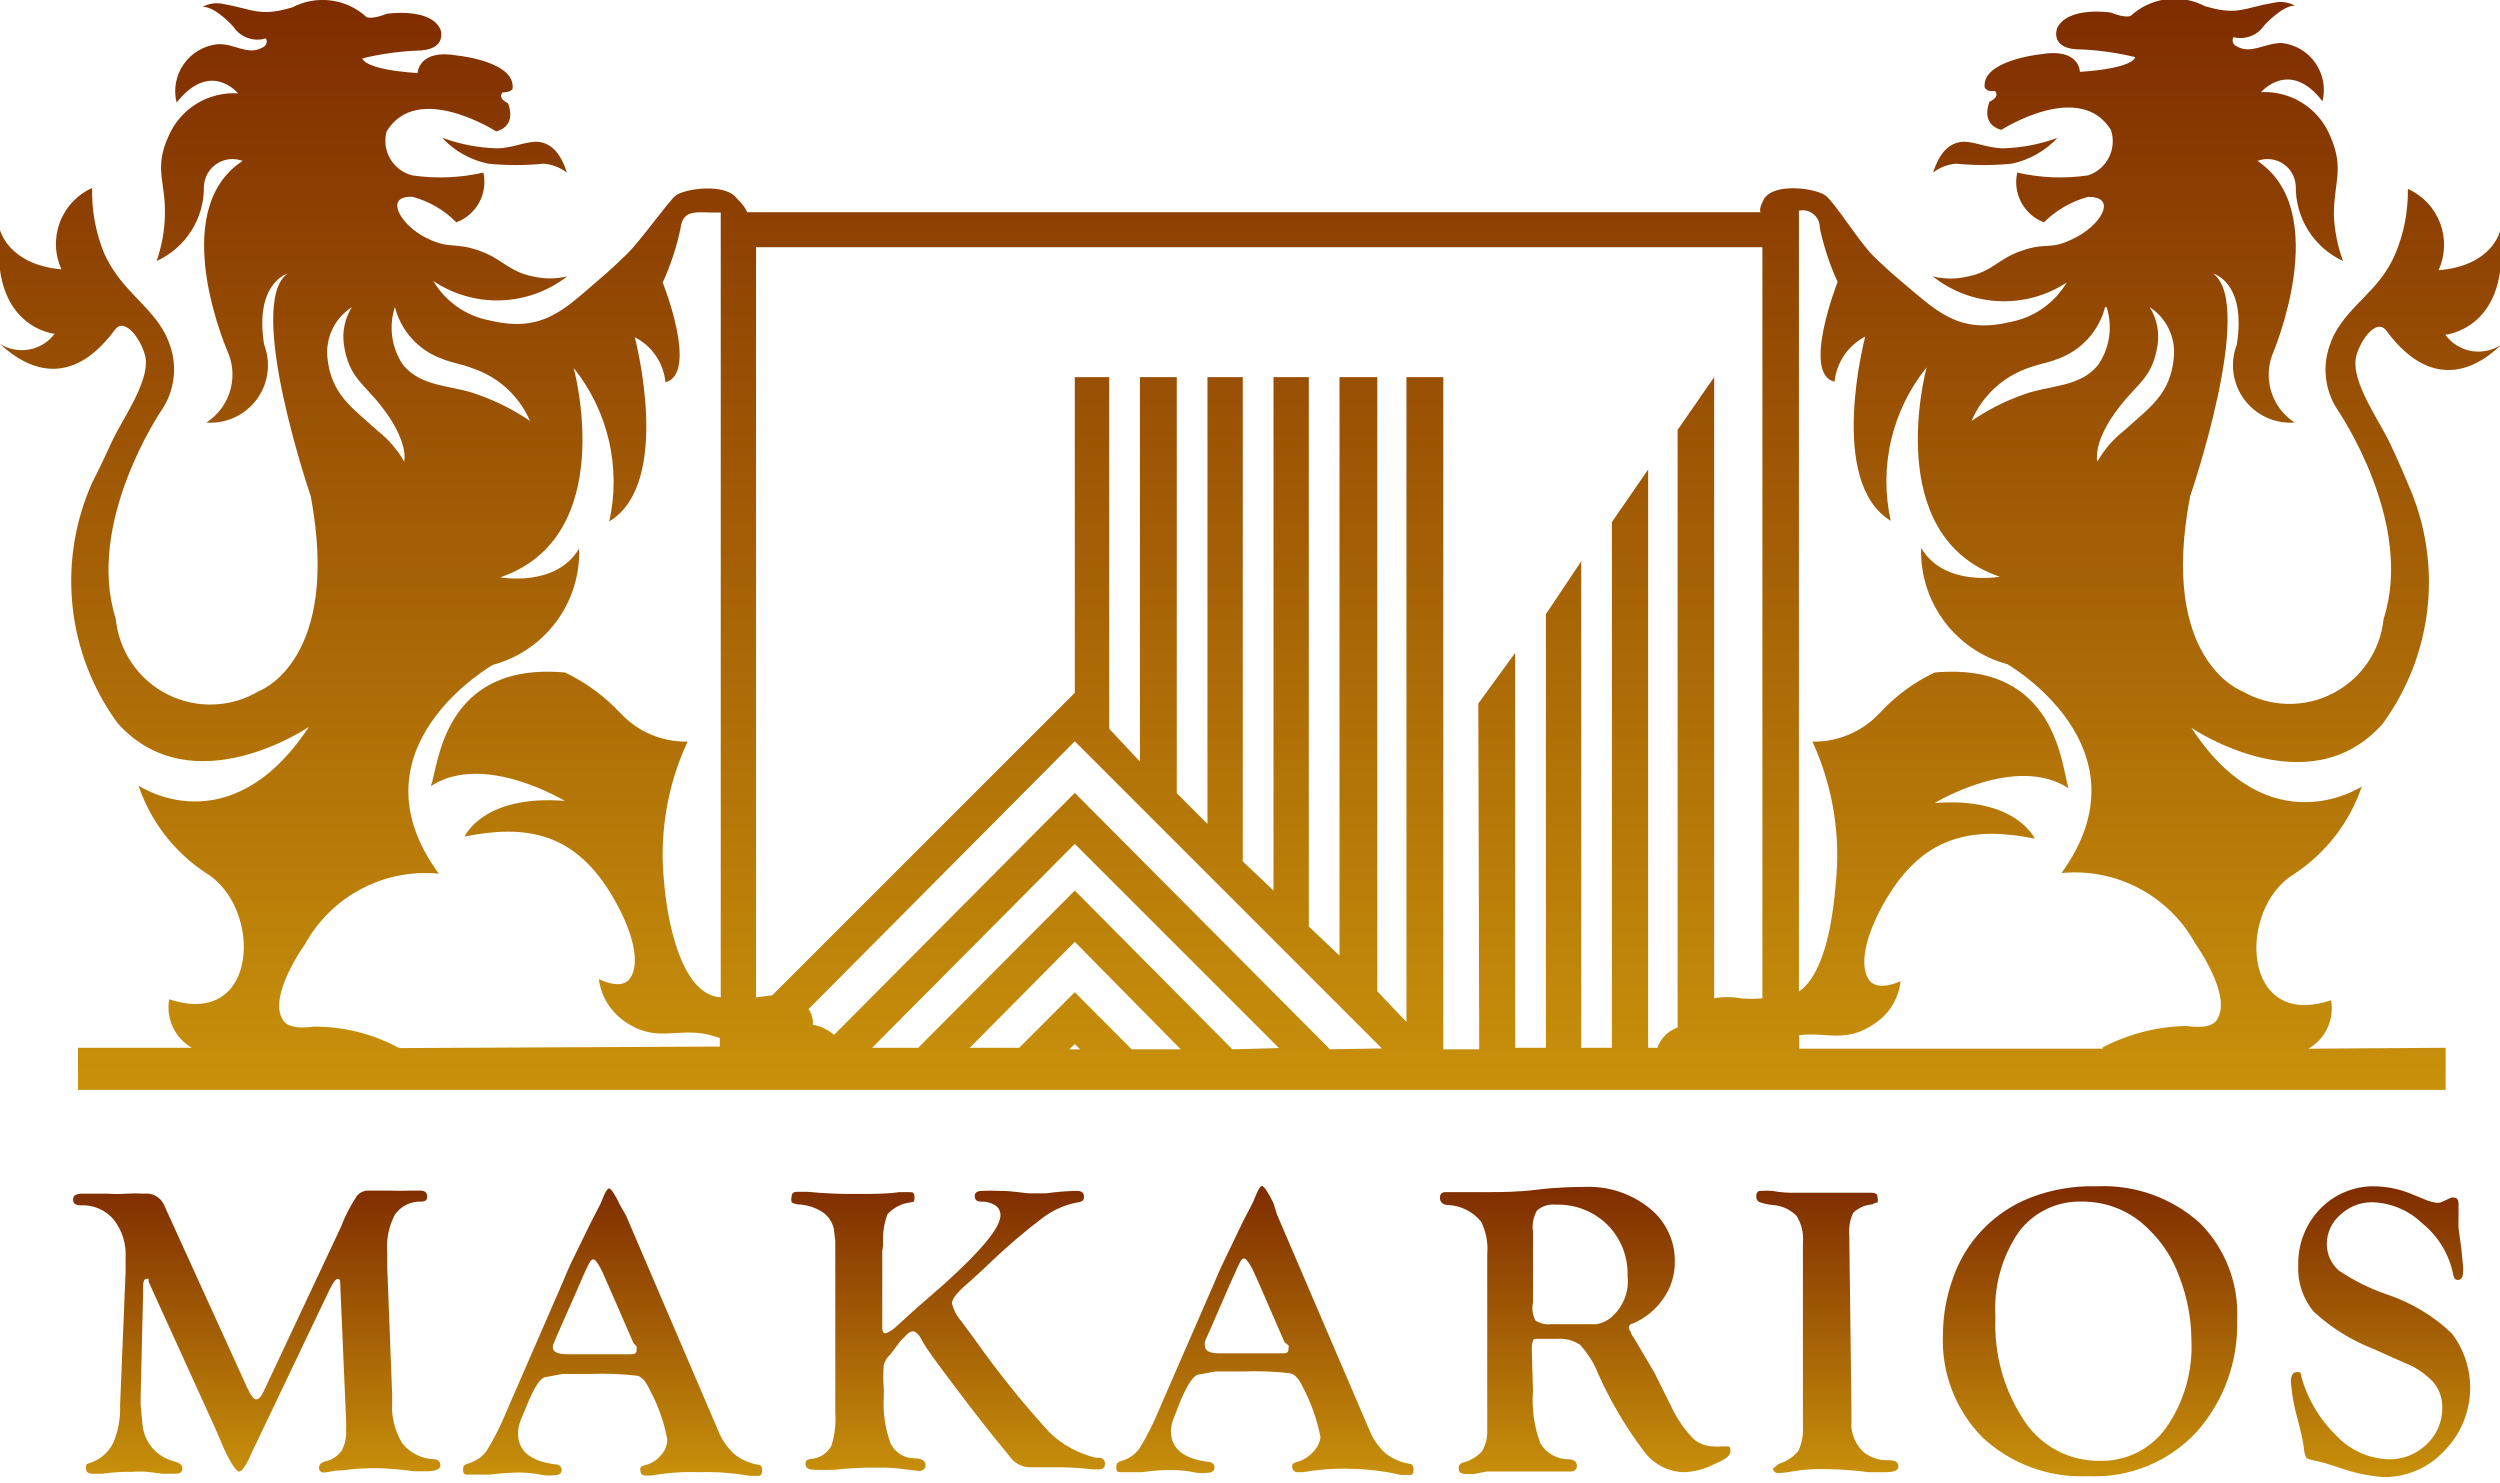
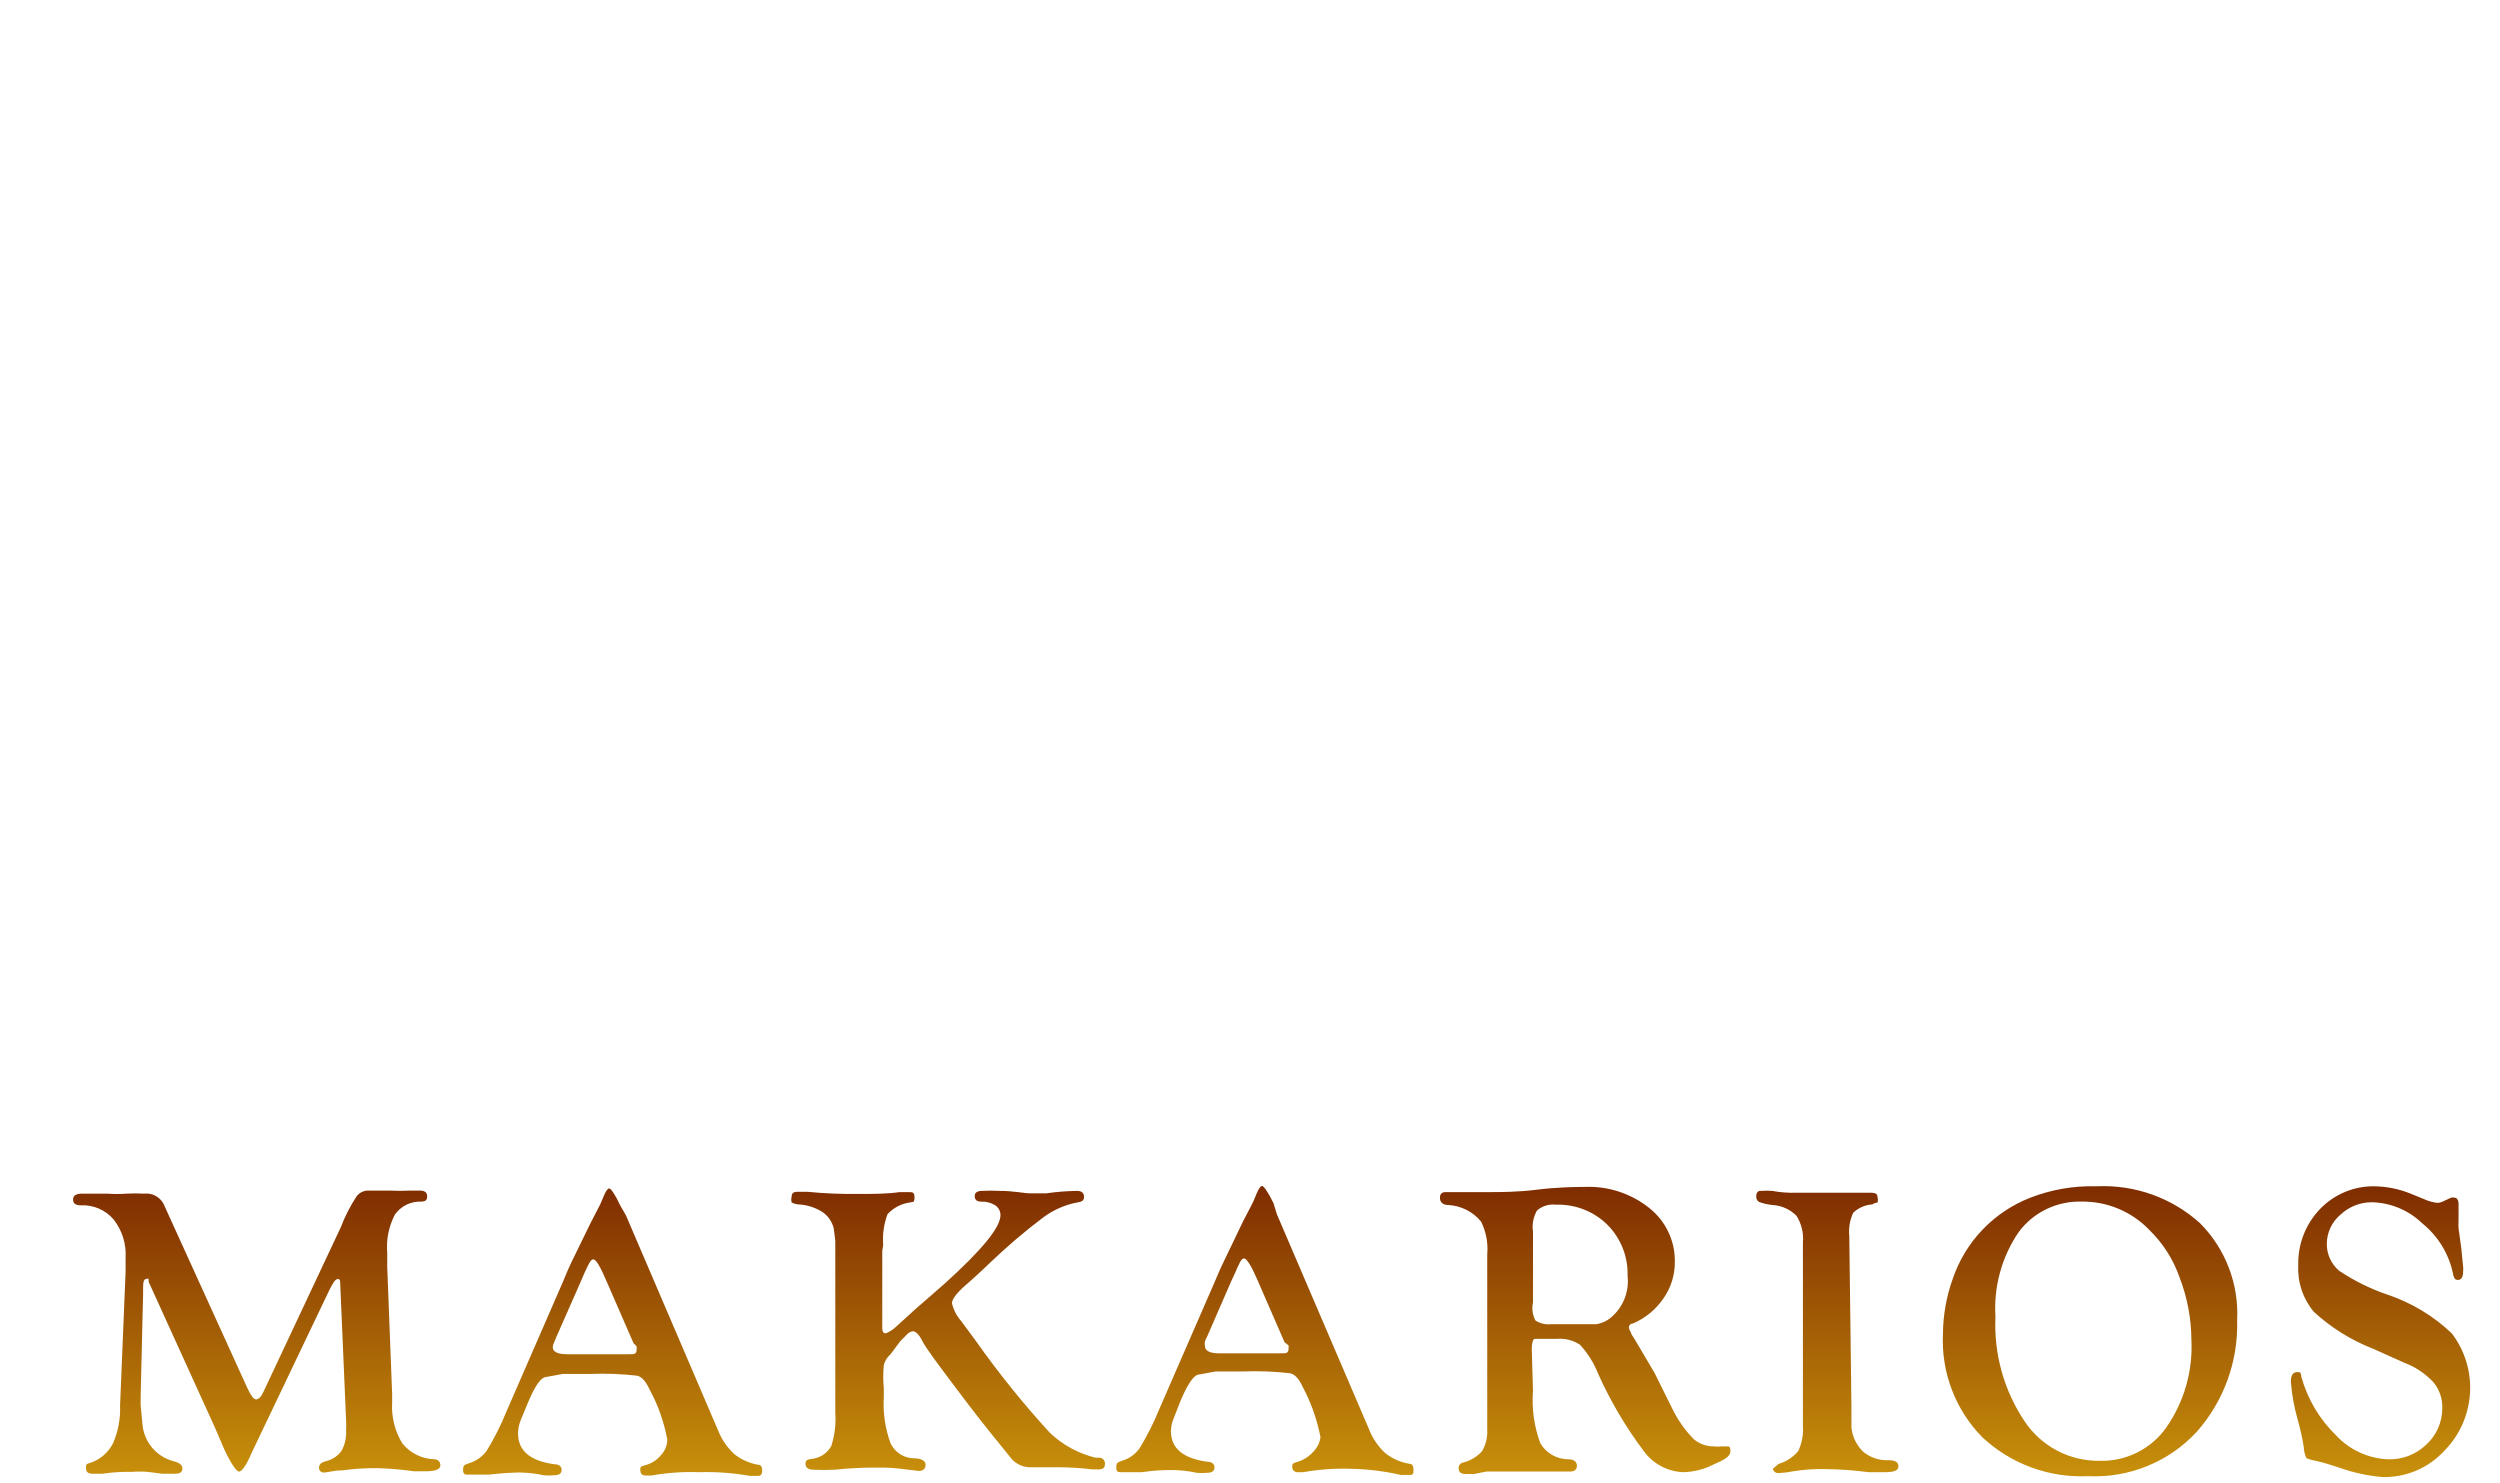
<svg xmlns="http://www.w3.org/2000/svg" width="150" height="89" viewBox="0 0 150 89" fill="none">
-   <path fill-rule="evenodd" clip-rule="evenodd" d="M26.551 8.273C27.591 8.654 28.686 8.866 29.794 8.899C30.77 8.899 31.636 8.439 32.3 8.512C32.963 8.586 33.589 9.028 34.013 10.355C33.607 10.046 33.121 9.861 32.613 9.821C31.51 9.932 30.399 9.932 29.296 9.821C28.245 9.607 27.286 9.072 26.551 8.291M21.115 18.425C20.618 18.743 20.218 19.191 19.958 19.721C19.698 20.25 19.589 20.841 19.641 21.429C19.862 23.658 21.078 24.413 22.663 25.851C23.306 26.356 23.844 26.982 24.248 27.693C24.248 27.693 24.579 26.551 22.884 24.377C21.797 22.976 20.931 22.645 20.636 20.692C20.52 19.903 20.69 19.099 21.115 18.425ZM23.695 18.425C23.508 18.994 23.452 19.598 23.532 20.192C23.611 20.785 23.825 21.353 24.155 21.852C25.261 23.271 27.14 23.087 28.725 23.695C29.814 24.083 30.848 24.609 31.802 25.261C31.485 24.527 31.018 23.868 30.431 23.325C29.844 22.782 29.15 22.369 28.393 22.11C27.619 21.816 27.067 21.76 26.551 21.539C25.855 21.295 25.231 20.884 24.732 20.34C24.234 19.797 23.878 19.139 23.695 18.425ZM123.449 8.273C122.409 8.654 121.314 8.866 120.206 8.899C119.23 8.899 118.364 8.439 117.701 8.512C117.037 8.586 116.411 9.028 115.987 10.355C116.385 10.045 116.866 9.859 117.369 9.821C118.478 9.931 119.595 9.931 120.704 9.821C121.755 9.597 122.713 9.057 123.449 8.273ZM128.977 18.425C129.47 18.745 129.867 19.195 130.123 19.724C130.38 20.253 130.487 20.843 130.432 21.429C130.23 23.658 129.014 24.413 127.429 25.851C126.786 26.356 126.248 26.982 125.844 27.693C125.844 27.693 125.494 26.551 127.19 24.377C128.277 22.976 129.161 22.645 129.456 20.692C129.572 19.903 129.402 19.099 128.977 18.425ZM126.397 18.425C126.579 18.996 126.631 19.6 126.548 20.193C126.465 20.787 126.25 21.354 125.918 21.852C124.831 23.271 122.952 23.087 121.349 23.695C120.265 24.08 119.236 24.606 118.29 25.261C118.597 24.536 119.05 23.883 119.62 23.34C120.191 22.798 120.867 22.38 121.607 22.11C122.381 21.816 122.933 21.76 123.449 21.539C124.144 21.294 124.768 20.882 125.266 20.339C125.764 19.796 126.121 19.139 126.305 18.425H126.397ZM138.503 62.922C139.003 62.638 139.403 62.205 139.647 61.684C139.892 61.162 139.968 60.578 139.866 60.011C134.449 61.854 134.228 54.483 137.655 52.438C139.552 51.187 140.979 49.339 141.709 47.187C141.709 47.187 136.181 50.872 131.483 43.668C131.483 43.668 138.484 48.44 142.943 43.447C144.451 41.392 145.387 38.974 145.656 36.44C145.925 33.905 145.516 31.345 144.472 29.02C144.472 29.02 144.067 28.006 143.404 26.606C142.74 25.206 141.137 23.013 141.34 21.539C141.488 20.599 142.556 18.997 143.183 19.844C146.186 23.916 149.06 21.686 150.055 20.692C149.528 21.04 148.887 21.171 148.266 21.057C147.644 20.944 147.091 20.595 146.72 20.084C146.72 20.084 150.682 19.733 150 13.856C150 13.856 149.576 15.938 146.315 16.214C146.515 15.773 146.626 15.296 146.642 14.812C146.658 14.327 146.578 13.844 146.407 13.39C146.236 12.937 145.977 12.522 145.645 12.168C145.313 11.815 144.914 11.531 144.472 11.332C144.493 12.672 144.236 14.002 143.717 15.238C142.759 17.467 141.045 18.186 140.032 20.102C139.935 20.312 139.849 20.528 139.774 20.747C139.551 21.386 139.48 22.069 139.567 22.74C139.653 23.412 139.894 24.054 140.271 24.616C140.271 24.616 144.896 31.341 143.017 37.127C142.922 38.073 142.59 38.98 142.053 39.764C141.516 40.549 140.791 41.186 139.943 41.617C139.096 42.048 138.154 42.259 137.203 42.231C136.253 42.203 135.325 41.937 134.504 41.457C134.504 41.457 129.511 39.614 131.409 29.775C131.409 29.775 135.352 18.278 132.791 16.417C132.791 16.417 134.799 16.914 134.21 20.673C134 21.215 133.931 21.801 134.008 22.377C134.086 22.953 134.308 23.5 134.653 23.967C134.999 24.434 135.457 24.806 135.985 25.048C136.513 25.291 137.094 25.395 137.673 25.353C137.019 24.925 136.53 24.286 136.289 23.542C136.048 22.798 136.068 21.994 136.347 21.263C136.347 21.263 140.032 12.713 135.444 9.655C135.698 9.557 135.972 9.522 136.242 9.553C136.513 9.583 136.772 9.678 136.998 9.83C137.224 9.982 137.41 10.186 137.54 10.425C137.671 10.664 137.742 10.931 137.747 11.203C137.742 12.14 138.007 13.059 138.51 13.849C139.014 14.64 139.734 15.269 140.585 15.662C140.255 14.775 140.069 13.842 140.032 12.898C140.032 10.889 140.677 10.134 139.811 8.162C139.477 7.349 138.899 6.658 138.156 6.187C137.414 5.715 136.544 5.485 135.665 5.528C135.665 5.528 137.379 3.501 139.35 6.08C139.447 5.687 139.459 5.278 139.385 4.88C139.31 4.482 139.152 4.105 138.92 3.773C138.688 3.442 138.387 3.164 138.039 2.958C137.691 2.752 137.302 2.623 136.9 2.58C135.868 2.58 135.057 3.28 134.21 2.782C134.157 2.763 134.109 2.732 134.07 2.693C134.03 2.653 134 2.605 133.981 2.553C133.961 2.5 133.954 2.444 133.958 2.388C133.963 2.332 133.979 2.278 134.007 2.229C134.349 2.317 134.709 2.296 135.039 2.171C135.369 2.046 135.652 1.821 135.849 1.529C135.849 1.529 136.9 0.35 137.692 0.332C137.302 0.126 136.851 0.067 136.421 0.166C134.578 0.479 134.265 0.958 132.293 0.369C131.58 -0.005 130.769 -0.148 129.97 -0.043C129.172 0.063 128.426 0.412 127.834 0.958C127.834 0.958 127.521 1.106 126.655 0.755C126.655 0.755 124.094 0.35 123.431 1.677C123.431 1.677 122.915 3.003 124.905 2.966C125.986 3.019 127.059 3.173 128.111 3.427C128.111 3.427 128.111 4.09 124.794 4.312C124.794 4.312 124.794 2.838 122.399 3.261C122.399 3.261 118.88 3.63 119.082 5.251C119.082 5.251 119.211 5.546 119.69 5.454C119.69 5.454 120.059 5.767 119.377 6.099C119.377 6.099 118.769 7.425 120.077 7.794C120.077 7.794 124.776 4.772 126.655 7.794C126.745 8.062 126.78 8.346 126.76 8.628C126.74 8.911 126.665 9.187 126.538 9.44C126.412 9.693 126.236 9.919 126.023 10.104C125.809 10.29 125.56 10.431 125.292 10.521C123.875 10.732 122.431 10.676 121.035 10.355C120.897 10.962 120.984 11.599 121.278 12.148C121.573 12.696 122.056 13.12 122.638 13.34C123.374 12.607 124.289 12.079 125.292 11.811C126.932 11.811 126.213 13.248 124.794 14.114C122.952 15.146 122.952 14.445 121.22 15.072C119.912 15.533 119.506 16.306 118.087 16.583C117.392 16.757 116.664 16.757 115.969 16.583C117.098 17.483 118.483 18.003 119.926 18.069C121.368 18.135 122.795 17.744 124.002 16.951C123.635 17.57 123.139 18.103 122.547 18.513C121.956 18.923 121.283 19.201 120.575 19.328C117.387 20.084 116.079 18.536 113.942 16.767C113.463 16.362 112.928 15.883 112.376 15.33C111.51 14.464 110.091 12.161 109.538 11.737C108.985 11.313 106.498 10.926 105.853 11.921C105.853 11.921 105.503 12.511 105.632 12.732H44.829C44.829 12.732 44.736 12.419 44.221 11.921C43.502 10.926 40.996 11.35 40.536 11.737C40.075 12.124 38.49 14.372 37.624 15.238C37.053 15.79 36.537 16.27 36.058 16.675C33.903 18.517 32.613 19.991 29.425 19.236C28.717 19.109 28.044 18.831 27.453 18.421C26.861 18.011 26.365 17.478 25.998 16.859C27.196 17.665 28.617 18.072 30.059 18.022C31.502 17.973 32.892 17.469 34.031 16.583C33.353 16.745 32.646 16.745 31.968 16.583C30.549 16.306 30.125 15.533 28.835 15.072C27.14 14.445 26.993 15.072 25.279 14.114C23.861 13.248 23.142 11.719 24.764 11.811C25.756 12.08 26.659 12.607 27.38 13.34C27.966 13.123 28.453 12.701 28.751 12.152C29.049 11.603 29.138 10.964 29.001 10.355C27.599 10.676 26.149 10.732 24.727 10.521C24.452 10.45 24.194 10.326 23.968 10.155C23.742 9.983 23.553 9.769 23.41 9.524C23.268 9.278 23.176 9.007 23.139 8.726C23.103 8.445 23.122 8.159 23.197 7.886C25.04 4.846 29.775 7.886 29.775 7.886C31.083 7.518 30.475 6.191 30.475 6.191C29.794 5.859 30.162 5.546 30.162 5.546C30.623 5.546 30.752 5.343 30.752 5.343C30.973 3.685 27.454 3.335 27.454 3.335C25.095 2.911 25.058 4.385 25.058 4.385C21.76 4.164 21.742 3.501 21.742 3.501C22.794 3.247 23.867 3.093 24.948 3.04C26.919 3.04 26.422 1.75 26.422 1.75C25.795 0.424 23.197 0.829 23.197 0.829C22.331 1.179 22 1.032 22 1.032C21.408 0.486 20.662 0.136 19.864 0.031C19.066 -0.075 18.254 0.069 17.541 0.442C15.569 1.032 15.182 0.553 13.414 0.24C12.989 0.145 12.546 0.204 12.161 0.405C12.953 0.405 14.003 1.603 14.003 1.603C14.21 1.915 14.511 2.152 14.863 2.278C15.215 2.404 15.599 2.413 15.956 2.303C15.983 2.353 15.999 2.408 16.003 2.465C16.006 2.522 15.997 2.579 15.976 2.631C15.954 2.684 15.922 2.732 15.88 2.77C15.839 2.809 15.789 2.838 15.735 2.856C14.851 3.353 14.095 2.598 13.045 2.653C12.643 2.697 12.254 2.826 11.906 3.032C11.557 3.238 11.257 3.516 11.025 3.847C10.793 4.179 10.634 4.556 10.56 4.954C10.486 5.352 10.498 5.761 10.595 6.154C12.64 3.575 14.28 5.601 14.28 5.601C13.406 5.549 12.538 5.766 11.793 6.224C11.048 6.683 10.462 7.359 10.116 8.162C9.213 10.134 9.95 10.889 9.894 12.898C9.875 13.839 9.707 14.772 9.397 15.662C10.251 15.273 10.973 14.644 11.477 13.853C11.981 13.061 12.244 12.141 12.234 11.203C12.243 10.93 12.317 10.663 12.449 10.424C12.582 10.186 12.769 9.982 12.997 9.831C13.224 9.679 13.484 9.584 13.755 9.554C14.026 9.523 14.301 9.558 14.556 9.655C9.894 12.713 13.727 21.263 13.727 21.263C14.004 21.996 14.022 22.801 13.777 23.546C13.532 24.29 13.04 24.928 12.382 25.353C12.961 25.395 13.542 25.291 14.07 25.048C14.598 24.806 15.056 24.434 15.402 23.967C15.748 23.5 15.97 22.953 16.047 22.377C16.125 21.801 16.055 21.215 15.846 20.673C15.256 16.988 17.246 16.417 17.246 16.417C14.703 18.259 18.646 29.775 18.646 29.775C20.489 39.67 15.551 41.457 15.551 41.457C14.727 41.953 13.791 42.233 12.829 42.269C11.868 42.306 10.913 42.098 10.054 41.666C9.195 41.233 8.459 40.59 7.916 39.797C7.372 39.003 7.039 38.084 6.946 37.127C5.104 31.341 9.692 24.616 9.692 24.616C10.072 24.055 10.316 23.414 10.406 22.742C10.496 22.071 10.428 21.388 10.208 20.747C10.133 20.528 10.047 20.312 9.95 20.102C8.992 18.259 7.296 17.467 6.265 15.238C5.745 13.983 5.494 12.634 5.528 11.276C5.086 11.475 4.687 11.76 4.355 12.113C4.023 12.466 3.764 12.882 3.593 13.335C3.422 13.789 3.342 14.272 3.358 14.756C3.373 15.241 3.485 15.717 3.685 16.159C0.497 15.883 3.71784e-06 13.8 3.71784e-06 13.8C-0.663 19.678 3.28 20.028 3.28 20.028C2.908 20.521 2.365 20.857 1.758 20.97C1.151 21.082 0.524 20.963 3.71784e-06 20.636C1.013 21.576 3.888 23.861 6.891 19.789C7.518 18.941 8.586 20.544 8.734 21.484C8.955 22.958 7.315 25.169 6.688 26.551C6.062 27.933 5.528 28.965 5.528 28.965C4.489 31.291 4.084 33.85 4.353 36.384C4.621 38.917 5.554 41.334 7.057 43.392C11.534 48.385 18.536 43.613 18.536 43.613C13.745 50.854 8.31 47.132 8.31 47.132C9.034 49.287 10.461 51.137 12.363 52.383C15.772 54.447 15.569 61.761 10.152 59.956C10.05 60.523 10.127 61.107 10.371 61.628C10.615 62.15 11.015 62.583 11.516 62.867H4.68V65.391H146.739V62.867L138.503 62.922ZM126.213 62.922H107.954V62.111C109.63 61.909 110.773 62.627 112.541 61.374C112.956 61.089 113.304 60.717 113.561 60.284C113.819 59.852 113.98 59.369 114.034 58.869C114.034 58.869 112.781 59.495 112.191 58.869C111.362 57.8 112.191 55.497 113.352 53.654C115.582 50.098 118.456 49.582 122.086 50.319C122.086 50.319 120.962 47.795 116.079 48.182C116.079 48.182 120.943 45.216 124.113 47.298C123.689 46.063 123.449 39.688 116.079 40.351C114.834 40.944 113.715 41.769 112.781 42.783C112.266 43.336 111.641 43.775 110.946 44.07C110.251 44.365 109.501 44.511 108.746 44.497C109.968 47.157 110.452 50.098 110.146 53.01C110.017 54.594 109.612 58.353 107.935 59.495V12.64C108.088 12.606 108.246 12.608 108.398 12.644C108.55 12.681 108.692 12.752 108.812 12.851C108.933 12.95 109.03 13.076 109.095 13.218C109.16 13.36 109.192 13.515 109.188 13.672C109.423 14.789 109.781 15.877 110.257 16.914C110.257 16.914 108.083 22.442 110.072 22.903C110.131 22.334 110.33 21.788 110.651 21.315C110.973 20.843 111.407 20.457 111.915 20.194C111.915 20.194 109.593 28.909 113.444 31.249C113.088 29.65 113.096 27.992 113.469 26.397C113.843 24.802 114.571 23.311 115.6 22.037C115.6 22.037 112.818 32.152 119.985 34.603C119.985 34.603 116.65 35.229 115.268 32.871C115.218 34.448 115.702 35.996 116.642 37.263C117.582 38.531 118.922 39.444 120.446 39.854C120.446 39.854 129.143 44.847 123.689 52.383C125.295 52.227 126.913 52.544 128.341 53.298C129.769 54.051 130.944 55.206 131.722 56.621C131.722 56.621 133.952 59.735 133.03 61.153C133.03 61.153 132.846 61.798 131.188 61.559C129.42 61.591 127.684 62.039 126.121 62.867L126.213 62.922ZM23.953 62.885C22.375 62.029 20.607 61.586 18.812 61.596C17.209 61.835 16.97 61.19 16.97 61.19C16.048 59.772 18.296 56.658 18.296 56.658C19.074 55.243 20.25 54.088 21.678 53.334C23.106 52.581 24.723 52.263 26.33 52.42C20.802 44.884 29.573 39.891 29.573 39.891C31.096 39.48 32.437 38.568 33.376 37.3C34.316 36.032 34.8 34.485 34.75 32.907C33.368 35.266 30.015 34.639 30.015 34.639C37.201 32.189 34.418 22.073 34.418 22.073C35.442 23.351 36.166 24.842 36.535 26.437C36.905 28.031 36.912 29.689 36.556 31.286C40.407 28.965 38.085 20.231 38.085 20.231C38.595 20.491 39.031 20.876 39.353 21.349C39.675 21.823 39.873 22.37 39.928 22.939C41.936 22.387 39.762 16.951 39.762 16.951C40.237 15.913 40.596 14.826 40.83 13.708C40.978 12.419 41.973 12.806 43.244 12.75V59.845C40.757 59.679 40.001 54.852 39.854 53.01C39.537 50.097 40.021 47.154 41.254 44.497C40.499 44.511 39.749 44.365 39.054 44.07C38.359 43.775 37.734 43.336 37.219 42.783C36.275 41.772 35.15 40.947 33.903 40.351C26.532 39.688 26.311 45.989 25.851 47.169C29.001 45.087 33.884 48.053 33.884 48.053C28.983 47.666 27.877 50.19 27.877 50.19C31.562 49.453 34.382 49.969 36.593 53.525C37.735 55.368 38.583 57.671 37.772 58.74C37.237 59.44 35.929 58.74 35.929 58.74C35.994 59.237 36.16 59.716 36.417 60.147C36.674 60.578 37.016 60.951 37.422 61.246C39.375 62.627 40.554 61.633 42.489 62.075L43.189 62.277V62.793L23.953 62.885ZM64.488 62.646L64.802 62.959H64.157L64.488 62.646ZM70.845 62.959H67.897L64.488 59.532L61.153 62.867H58.187L64.488 56.51L70.845 62.959ZM73.941 62.959L64.488 53.433L55.092 62.867H52.328L64.488 50.633L76.741 62.885L73.941 62.959ZM79.8 62.959L64.488 47.574L50.043 62.093C49.681 61.78 49.242 61.57 48.772 61.485C48.796 61.151 48.705 60.82 48.514 60.545L64.488 44.479L82.914 62.904L79.8 62.959ZM88.754 62.959H86.599V22.626H84.388V61.319L82.637 59.477V22.626H80.371V57.339L78.528 55.589V22.626H76.409V53.433L74.567 51.683V22.626H72.448V49.435L70.606 47.593V22.626H68.394V45.695L66.552 43.723V22.626H64.488V41.567L46.34 59.716L45.363 59.845V14.832H105.743V59.901C105.313 59.936 104.882 59.936 104.453 59.901C103.923 59.799 103.379 59.799 102.85 59.901V22.626L100.657 25.795V61.651C100.376 61.749 100.12 61.909 99.909 62.119C99.699 62.33 99.539 62.586 99.441 62.867H98.888V28.172L96.714 31.323V62.867H94.872V33.681L92.753 36.85V62.867H90.91V39.172L88.699 42.212L88.754 62.959Z" fill="url(#paint0_linear_208_1906)" />
  <path d="M142.372 71.177C143.149 71.177 143.918 71.327 144.638 71.619L145.449 71.951C145.7 72.066 145.967 72.141 146.241 72.172C146.363 72.167 146.483 72.136 146.591 72.08L147.07 71.859C147.131 71.842 147.194 71.842 147.255 71.859C147.421 71.859 147.513 71.987 147.513 72.264V73.259C147.503 73.406 147.503 73.554 147.513 73.701L147.678 74.899L147.789 76.023C147.797 76.108 147.797 76.195 147.789 76.281C147.789 76.631 147.678 76.796 147.476 76.796C147.273 76.796 147.218 76.649 147.163 76.336C146.9 75.173 146.25 74.134 145.32 73.388C144.502 72.6 143.415 72.152 142.28 72.135C141.595 72.142 140.938 72.405 140.437 72.872C140.18 73.086 139.973 73.353 139.83 73.656C139.687 73.958 139.611 74.288 139.608 74.622C139.605 74.93 139.669 75.235 139.796 75.515C139.924 75.795 140.111 76.044 140.345 76.244C141.248 76.848 142.227 77.332 143.256 77.681C144.694 78.164 146.009 78.956 147.107 80.002C147.893 81.032 148.281 82.311 148.2 83.604C148.119 84.897 147.574 86.118 146.665 87.041C146.198 87.551 145.628 87.956 144.993 88.229C144.357 88.502 143.671 88.637 142.98 88.626C142.061 88.55 141.156 88.352 140.29 88.036C139.719 87.852 139.295 87.723 139.019 87.667C138.742 87.612 138.429 87.538 138.374 87.465C138.282 87.262 138.232 87.042 138.226 86.82C138.136 86.26 138.013 85.707 137.858 85.162C137.647 84.428 137.512 83.675 137.452 82.914C137.452 82.508 137.581 82.324 137.839 82.324C138.097 82.324 138.042 82.416 138.079 82.6C138.451 83.946 139.176 85.167 140.179 86.138C140.982 86.993 142.085 87.501 143.256 87.557C143.679 87.575 144.101 87.508 144.497 87.359C144.892 87.211 145.254 86.983 145.56 86.691C145.863 86.419 146.107 86.087 146.275 85.716C146.443 85.345 146.532 84.943 146.536 84.535C146.564 83.962 146.381 83.397 146.02 82.951C145.537 82.426 144.937 82.022 144.27 81.771L142.427 80.942C141.1 80.431 139.881 79.675 138.834 78.713C138.18 77.938 137.844 76.944 137.895 75.93C137.877 75.307 137.983 74.686 138.208 74.104C138.432 73.522 138.771 72.99 139.203 72.54C139.626 72.1 140.136 71.751 140.7 71.516C141.265 71.282 141.871 71.166 142.483 71.177M124.942 72.098C124.201 72.068 123.464 72.221 122.796 72.542C122.128 72.863 121.549 73.343 121.109 73.941C120.1 75.43 119.614 77.212 119.727 79.007C119.624 81.221 120.231 83.409 121.459 85.254C121.951 85.999 122.621 86.61 123.41 87.028C124.199 87.447 125.081 87.66 125.974 87.649C126.752 87.672 127.525 87.502 128.222 87.155C128.919 86.808 129.52 86.294 129.972 85.659C131.053 84.108 131.585 82.24 131.483 80.353C131.472 79.092 131.235 77.844 130.783 76.668C130.404 75.572 129.773 74.581 128.94 73.775C128.408 73.227 127.768 72.794 127.061 72.506C126.354 72.217 125.595 72.078 124.831 72.098H124.942ZM125.826 71.177C128.094 71.074 130.311 71.868 131.999 73.388C132.758 74.151 133.349 75.066 133.733 76.072C134.117 77.078 134.285 78.153 134.228 79.229C134.297 81.677 133.434 84.061 131.814 85.898C130.989 86.794 129.977 87.497 128.85 87.958C127.723 88.42 126.508 88.629 125.292 88.57C124.134 88.625 122.977 88.448 121.888 88.049C120.8 87.651 119.802 87.038 118.953 86.249C118.149 85.434 117.523 84.462 117.114 83.393C116.705 82.324 116.522 81.182 116.577 80.039C116.584 78.908 116.784 77.787 117.166 76.723C117.541 75.621 118.153 74.615 118.958 73.774C119.764 72.934 120.743 72.28 121.828 71.859C123.067 71.379 124.387 71.147 125.716 71.177H125.826ZM111.086 84.424V85.659C111.144 86.214 111.399 86.731 111.804 87.115C112.224 87.458 112.755 87.635 113.297 87.612C113.702 87.612 113.905 87.723 113.905 87.981C113.905 88.239 113.629 88.331 113.094 88.331H112.118C111.262 88.218 110.401 88.157 109.538 88.146C108.891 88.13 108.243 88.173 107.604 88.275C107.312 88.334 107.016 88.371 106.719 88.386C106.639 88.392 106.56 88.37 106.496 88.322C106.432 88.275 106.387 88.206 106.369 88.128L106.719 87.833C107.18 87.698 107.591 87.429 107.898 87.059C108.117 86.581 108.213 86.055 108.175 85.53V74.549C108.226 73.986 108.09 73.423 107.788 72.946C107.405 72.56 106.893 72.33 106.351 72.301C106.074 72.274 105.801 72.212 105.54 72.116C105.485 72.081 105.441 72.031 105.412 71.973C105.383 71.915 105.37 71.85 105.374 71.785C105.374 71.564 105.466 71.435 105.669 71.453C105.89 71.436 106.111 71.436 106.332 71.453C106.818 71.544 107.312 71.581 107.806 71.564C108.267 71.564 108.838 71.564 109.501 71.564H110.404C111.252 71.564 111.897 71.564 112.247 71.564C112.597 71.564 112.652 71.674 112.652 71.859C112.681 71.955 112.681 72.057 112.652 72.153C112.652 72.153 112.505 72.153 112.339 72.264C111.912 72.292 111.508 72.468 111.196 72.761C110.991 73.198 110.908 73.682 110.957 74.162L111.086 84.424ZM91.979 73.904V78.16C91.898 78.522 91.951 78.902 92.126 79.229C92.409 79.414 92.749 79.493 93.084 79.45C94.54 79.45 95.443 79.45 95.793 79.45C96.161 79.387 96.502 79.213 96.769 78.952C97.095 78.647 97.345 78.27 97.499 77.85C97.652 77.431 97.705 76.982 97.654 76.538C97.671 75.973 97.572 75.409 97.362 74.883C97.153 74.357 96.839 73.88 96.438 73.48C96.033 73.082 95.552 72.77 95.022 72.565C94.493 72.359 93.928 72.263 93.361 72.282C93.156 72.257 92.949 72.274 92.752 72.335C92.555 72.395 92.373 72.496 92.218 72.632C91.998 73.017 91.913 73.465 91.979 73.904ZM91.979 83.466C91.898 84.53 92.049 85.599 92.421 86.599C92.594 86.89 92.839 87.132 93.133 87.299C93.427 87.467 93.759 87.556 94.098 87.557C94.448 87.557 94.614 87.723 94.614 87.944C94.614 88.165 94.485 88.294 94.19 88.294H93.692C92.992 88.294 92.311 88.294 91.666 88.294C91.021 88.294 90.634 88.294 90.21 88.294H89.178L88.441 88.441H87.944C87.667 88.441 87.52 88.331 87.52 88.11C87.513 88.032 87.533 87.955 87.576 87.891C87.62 87.827 87.685 87.781 87.76 87.76C88.206 87.653 88.61 87.415 88.92 87.078C89.154 86.676 89.263 86.215 89.234 85.751V75.267C89.295 74.589 89.168 73.906 88.865 73.296C88.624 73.001 88.324 72.761 87.984 72.59C87.645 72.418 87.273 72.32 86.894 72.301C86.562 72.301 86.396 72.116 86.396 71.877C86.396 71.637 86.507 71.527 86.728 71.527H87.17C87.796 71.527 88.496 71.527 89.252 71.527C90.007 71.527 91.094 71.527 92.237 71.379C93.379 71.232 94.577 71.214 95.093 71.214C96.493 71.158 97.867 71.609 98.962 72.485C99.445 72.867 99.833 73.355 100.098 73.911C100.364 74.466 100.498 75.075 100.491 75.691C100.501 76.481 100.263 77.254 99.81 77.902C99.353 78.572 98.714 79.097 97.967 79.413C97.801 79.413 97.728 79.56 97.728 79.652C97.75 79.758 97.794 79.859 97.857 79.947C97.857 80.058 98.041 80.26 98.188 80.537L99.275 82.379L100.455 84.756C100.764 85.337 101.155 85.871 101.615 86.341C101.949 86.626 102.374 86.783 102.813 86.783C102.984 86.802 103.157 86.802 103.329 86.783H103.605C103.753 86.783 103.826 86.783 103.826 87.078C103.826 87.373 103.495 87.575 102.813 87.87C102.242 88.162 101.612 88.32 100.97 88.331C100.516 88.309 100.073 88.187 99.671 87.974C99.27 87.76 98.921 87.461 98.649 87.096C97.555 85.645 96.628 84.075 95.885 82.416C95.634 81.776 95.265 81.189 94.798 80.684C94.385 80.411 93.891 80.288 93.398 80.334H92.642H92.09C91.979 80.334 91.905 80.592 91.905 80.924L91.979 83.466ZM77.073 80.537L75.47 76.852C75.083 75.949 74.807 75.507 74.641 75.507C74.475 75.507 74.364 75.783 74.106 76.373L73.867 76.889L72.448 80.15L72.301 80.463C72.277 80.566 72.277 80.673 72.301 80.776C72.301 81.053 72.596 81.2 73.167 81.2H76.852C77.165 81.2 77.312 81.2 77.312 80.924C77.321 80.856 77.321 80.788 77.312 80.721L77.073 80.537ZM76.612 72.853L82.14 85.751C82.352 86.298 82.686 86.79 83.116 87.188C83.544 87.526 84.052 87.748 84.59 87.833C84.738 87.833 84.811 87.962 84.811 88.183C84.811 88.404 84.811 88.515 84.517 88.496H84.056C83.076 88.272 82.076 88.149 81.071 88.128C80.109 88.095 79.145 88.163 78.197 88.331H77.884C77.836 88.337 77.788 88.332 77.743 88.316C77.698 88.301 77.657 88.275 77.623 88.241C77.589 88.208 77.563 88.166 77.548 88.121C77.532 88.076 77.528 88.028 77.534 87.981C77.534 87.87 77.534 87.796 77.81 87.723C78.188 87.62 78.527 87.408 78.786 87.115C79.029 86.878 79.185 86.566 79.229 86.23C79.025 85.175 78.665 84.157 78.16 83.208C77.939 82.729 77.699 82.471 77.423 82.398C76.487 82.288 75.545 82.251 74.604 82.287H72.946L71.84 82.49C71.545 82.619 71.195 83.172 70.808 84.111L70.44 85.051C70.325 85.306 70.262 85.582 70.255 85.862C70.255 86.894 70.974 87.501 72.43 87.704C72.725 87.704 72.872 87.852 72.872 88.054C72.872 88.257 72.706 88.368 72.43 88.368C72.221 88.388 72.012 88.388 71.803 88.368C71.325 88.263 70.837 88.207 70.348 88.202C69.979 88.202 69.353 88.202 68.505 88.331H67.308C67.086 88.331 66.976 88.331 66.976 88.036C66.976 87.741 67.086 87.741 67.308 87.649C67.74 87.528 68.117 87.261 68.376 86.894C68.832 86.147 69.227 85.364 69.555 84.553L72.909 76.852C73.167 76.225 73.369 75.802 73.48 75.58L74.604 73.24C75.009 72.485 75.194 72.098 75.194 72.098L75.396 71.619C75.525 71.306 75.636 71.158 75.728 71.158C75.82 71.158 76.078 71.508 76.41 72.19L76.612 72.853ZM52.936 75.064V79.523C52.936 79.837 52.936 79.984 53.139 80.002C53.357 79.918 53.557 79.793 53.728 79.634L54.926 78.547L56.658 77.036C58.906 75.009 60.029 73.646 60.029 72.909C60.029 72.792 60 72.678 59.946 72.575C59.891 72.473 59.812 72.385 59.716 72.319C59.462 72.162 59.167 72.085 58.869 72.098C58.611 72.098 58.482 71.987 58.482 71.766C58.482 71.564 58.629 71.453 58.924 71.453C59.268 71.435 59.612 71.435 59.956 71.453C60.84 71.453 61.448 71.6 61.798 71.6H62.775C63.385 71.512 64.001 71.463 64.617 71.453C64.894 71.453 65.041 71.564 65.041 71.822C65.041 72.08 64.857 72.116 64.507 72.172C63.798 72.329 63.132 72.637 62.554 73.075C61.459 73.904 60.413 74.796 59.422 75.746C58.813 76.336 58.371 76.723 58.15 76.925C57.468 77.497 57.118 77.92 57.118 78.197C57.212 78.593 57.401 78.96 57.671 79.265L58.556 80.463C59.923 82.399 61.412 84.245 63.014 85.991C63.782 86.708 64.721 87.216 65.741 87.465H65.999C66.046 87.471 66.09 87.487 66.13 87.511C66.17 87.536 66.205 87.567 66.232 87.605C66.26 87.643 66.279 87.686 66.29 87.731C66.3 87.777 66.302 87.824 66.294 87.87C66.294 88.073 66.165 88.165 65.907 88.165H65.557C64.885 88.083 64.208 88.04 63.53 88.036H62.72H61.743C61.513 88.024 61.289 87.96 61.088 87.848C60.887 87.736 60.714 87.58 60.582 87.391L60.122 86.82C59.422 85.972 58.5 84.811 57.395 83.337C56.289 81.863 55.552 80.887 55.331 80.445C55.11 80.002 54.907 79.874 54.76 79.874C54.615 79.901 54.484 79.98 54.391 80.095L54.023 80.463L53.433 81.255C53.237 81.425 53.096 81.65 53.028 81.9C52.984 82.366 52.984 82.835 53.028 83.301V83.817C52.97 84.762 53.108 85.709 53.433 86.599C53.561 86.867 53.762 87.094 54.013 87.254C54.264 87.413 54.555 87.499 54.852 87.501C55.313 87.501 55.534 87.667 55.534 87.888C55.534 88.11 55.405 88.257 55.128 88.257L54.355 88.165C53.793 88.082 53.227 88.046 52.659 88.054C51.798 88.049 50.937 88.092 50.08 88.183C49.656 88.205 49.232 88.205 48.809 88.183C48.495 88.183 48.33 88.054 48.33 87.833C48.33 87.612 48.44 87.575 48.661 87.538C48.912 87.519 49.154 87.439 49.366 87.304C49.578 87.169 49.754 86.984 49.877 86.764C50.086 86.117 50.167 85.435 50.117 84.756V74.438L50.025 73.701C49.926 73.293 49.675 72.937 49.324 72.706C48.886 72.435 48.384 72.282 47.869 72.264C47.74 72.249 47.616 72.212 47.5 72.153C47.469 72.032 47.469 71.906 47.5 71.785C47.5 71.6 47.611 71.508 47.832 71.508H48.44C49.42 71.603 50.404 71.646 51.388 71.637C52.346 71.637 53.231 71.637 53.968 71.527H54.52C54.76 71.527 54.87 71.527 54.87 71.859C54.87 72.19 54.76 72.098 54.557 72.153C54.054 72.231 53.592 72.478 53.249 72.853C53.031 73.442 52.943 74.07 52.991 74.696L52.936 75.064ZM38.011 80.592L36.408 76.907C36.021 76.004 35.764 75.562 35.598 75.562C35.432 75.562 35.321 75.838 35.045 76.428L34.824 76.944L33.387 80.205L33.258 80.518C33.205 80.615 33.173 80.722 33.166 80.832C33.166 81.108 33.46 81.255 34.05 81.255H37.735C38.048 81.255 38.196 81.255 38.196 80.979C38.204 80.912 38.204 80.844 38.196 80.776L38.011 80.592ZM37.551 72.909L43.078 85.806C43.29 86.354 43.624 86.845 44.055 87.244C44.476 87.581 44.977 87.803 45.51 87.888C45.658 87.888 45.731 88.017 45.731 88.239C45.731 88.46 45.639 88.57 45.455 88.552H44.995C43.985 88.374 42.96 88.3 41.936 88.331C40.98 88.296 40.022 88.364 39.08 88.533H38.748C38.527 88.533 38.417 88.423 38.417 88.183C38.417 87.944 38.509 87.999 38.675 87.925C39.057 87.832 39.399 87.619 39.651 87.317C39.893 87.064 40.031 86.728 40.038 86.378C39.844 85.32 39.483 84.3 38.969 83.356C38.748 82.877 38.509 82.619 38.251 82.545C37.315 82.436 36.373 82.399 35.432 82.435H33.773L32.668 82.637C32.355 82.766 32.023 83.319 31.636 84.259L31.249 85.198C31.14 85.455 31.083 85.73 31.083 86.009C31.083 87.041 31.802 87.649 33.239 87.852C33.552 87.852 33.7 87.999 33.7 88.202C33.7 88.404 33.534 88.515 33.258 88.515C33.049 88.536 32.84 88.536 32.631 88.515C32.153 88.412 31.665 88.357 31.176 88.349C30.56 88.362 29.945 88.405 29.333 88.478H28.135C27.896 88.478 27.785 88.478 27.785 88.183C27.785 87.888 27.896 87.888 28.135 87.796C28.566 87.671 28.942 87.405 29.204 87.041C29.66 86.294 30.055 85.512 30.383 84.701L33.737 76.999C33.995 76.373 34.179 75.949 34.289 75.728L35.432 73.388L36.021 72.245L36.224 71.766C36.353 71.453 36.464 71.306 36.556 71.306C36.648 71.306 36.906 71.656 37.219 72.338L37.551 72.909ZM9.802 72.209L14.832 83.264C15.053 83.743 15.238 83.982 15.385 83.964C15.533 83.945 15.68 83.798 15.827 83.466L20.452 73.627C20.698 72.981 21.013 72.363 21.392 71.785C21.475 71.673 21.583 71.583 21.708 71.522C21.833 71.461 21.971 71.431 22.11 71.435H22.663H23.382C23.799 71.457 24.217 71.457 24.635 71.435H25.187C25.482 71.435 25.63 71.545 25.63 71.785C25.63 72.024 25.519 72.08 25.298 72.098C24.987 72.081 24.677 72.143 24.397 72.278C24.116 72.414 23.875 72.618 23.695 72.872C23.325 73.58 23.165 74.379 23.234 75.175V76.023L23.529 83.651V84.148C23.476 85.008 23.688 85.864 24.137 86.599C24.372 86.892 24.669 87.13 25.007 87.295C25.344 87.461 25.714 87.55 26.09 87.557C26.136 87.559 26.181 87.571 26.223 87.59C26.264 87.61 26.302 87.638 26.332 87.672C26.363 87.707 26.387 87.746 26.402 87.79C26.418 87.833 26.424 87.879 26.422 87.925C26.422 88.146 26.145 88.275 25.593 88.275H24.819C24.117 88.174 23.409 88.112 22.7 88.091C21.985 88.079 21.271 88.122 20.563 88.22C20.028 88.22 19.66 88.349 19.457 88.349C19.415 88.355 19.371 88.351 19.33 88.338C19.29 88.324 19.252 88.301 19.222 88.271C19.192 88.241 19.169 88.204 19.155 88.163C19.142 88.122 19.138 88.078 19.144 88.036C19.144 87.87 19.273 87.76 19.494 87.686C19.892 87.607 20.246 87.384 20.489 87.059C20.7 86.671 20.796 86.229 20.765 85.788C20.778 85.598 20.778 85.407 20.765 85.217L20.415 77.073C20.415 76.852 20.415 76.741 20.268 76.741C20.12 76.741 19.973 76.981 19.752 77.423L15.109 87.151L14.943 87.52C14.703 88.017 14.501 88.275 14.353 88.294C14.206 88.312 13.874 87.852 13.45 86.949L12.898 85.659L8.918 76.907V76.741C8.896 76.726 8.871 76.718 8.844 76.718C8.818 76.718 8.792 76.726 8.77 76.741C8.641 76.741 8.586 76.907 8.586 77.239V77.626L8.439 83.817V84.314L8.549 85.475C8.596 85.985 8.797 86.468 9.127 86.86C9.456 87.252 9.898 87.534 10.392 87.667C10.76 87.753 10.945 87.901 10.945 88.11C10.945 88.312 10.816 88.423 10.521 88.423H9.729L8.863 88.312C8.544 88.288 8.223 88.288 7.904 88.312C7.319 88.3 6.733 88.337 6.154 88.423H5.528C5.288 88.423 5.159 88.312 5.159 88.091C5.159 87.87 5.159 87.833 5.454 87.76C6.03 87.559 6.505 87.142 6.781 86.599C7.092 85.885 7.237 85.11 7.204 84.332L7.536 76.299V75.47C7.585 74.64 7.33 73.821 6.817 73.167C6.575 72.884 6.272 72.661 5.93 72.514C5.588 72.367 5.217 72.3 4.846 72.319C4.533 72.319 4.385 72.209 4.385 71.969C4.385 71.73 4.57 71.619 4.92 71.619H5.196H5.915H6.449C6.823 71.647 7.199 71.647 7.573 71.619C7.929 71.598 8.286 71.598 8.641 71.619C8.871 71.592 9.104 71.634 9.311 71.739C9.517 71.844 9.688 72.007 9.802 72.209Z" fill="url(#paint1_linear_208_1906)" />
  <defs>
    <linearGradient id="paint0_linear_208_1906" x1="75.002" y1="-0.077" x2="75.002" y2="65.391" gradientUnits="userSpaceOnUse">
      <stop stop-color="#7F2C00" />
      <stop offset="1" stop-color="#C8910B" />
    </linearGradient>
    <linearGradient id="paint1_linear_208_1906" x1="76.298" y1="71.158" x2="76.298" y2="88.626" gradientUnits="userSpaceOnUse">
      <stop stop-color="#7F2C00" />
      <stop offset="1" stop-color="#C8910B" />
    </linearGradient>
  </defs>
</svg>